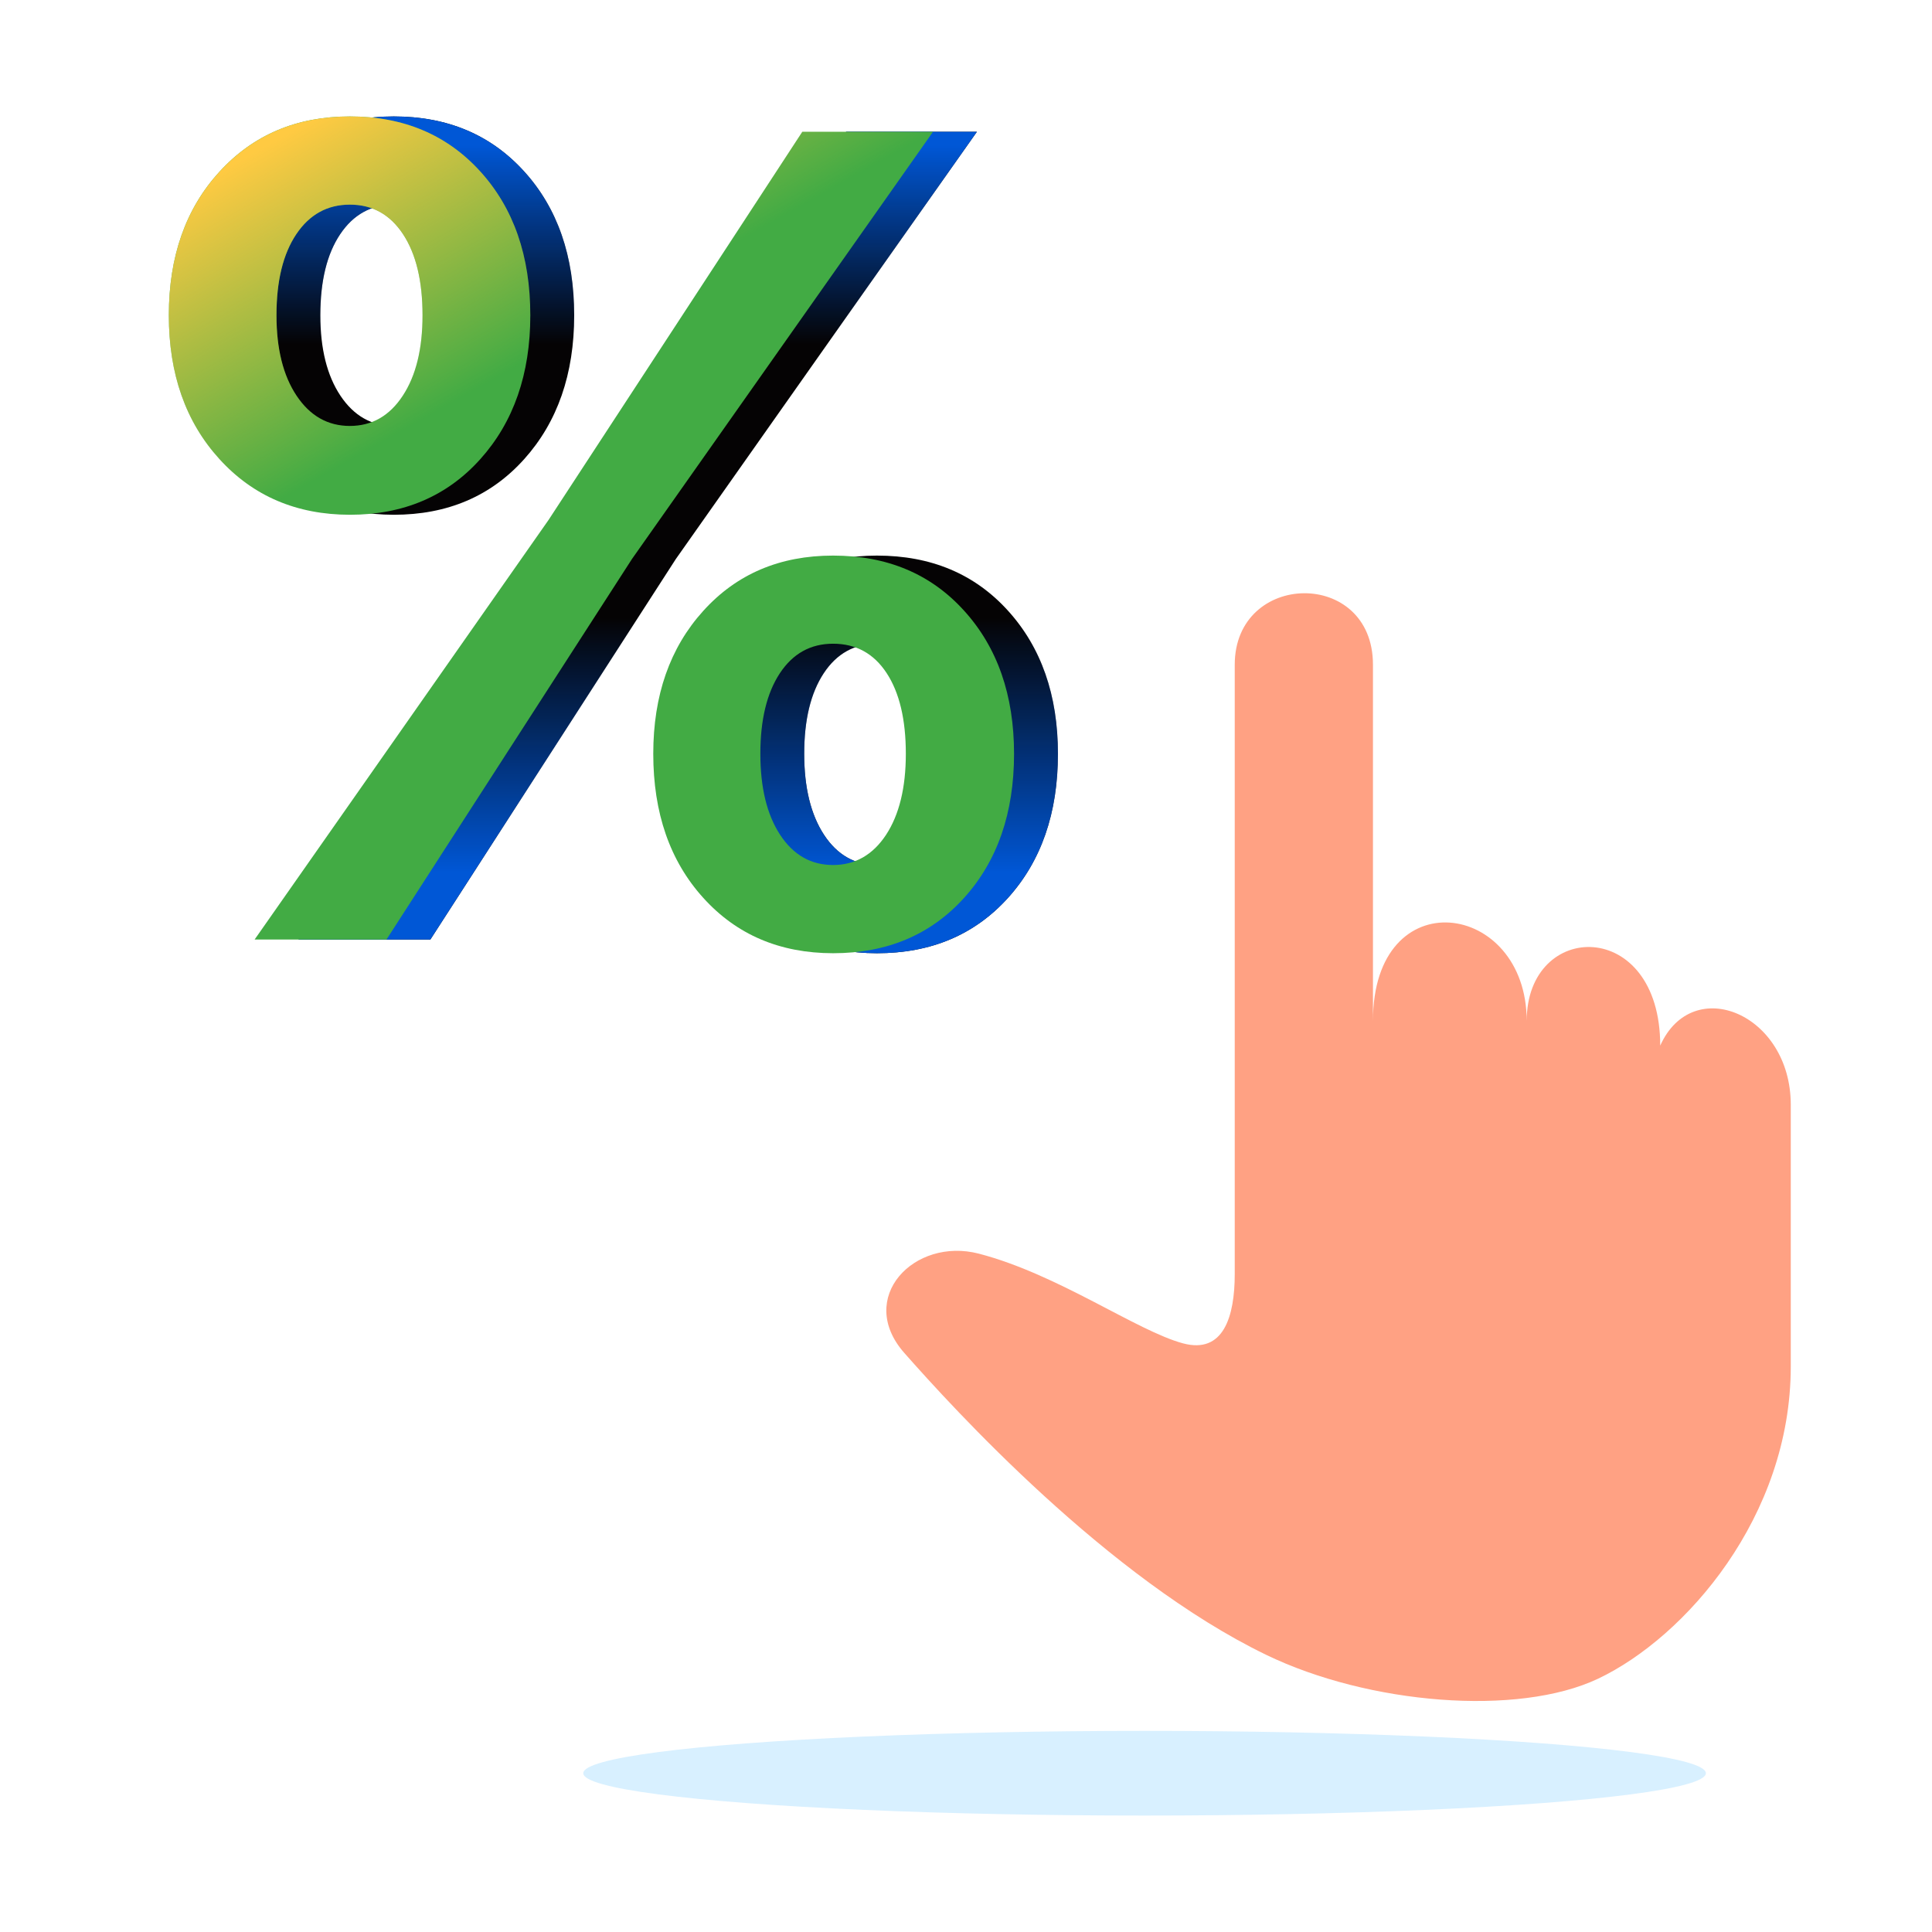
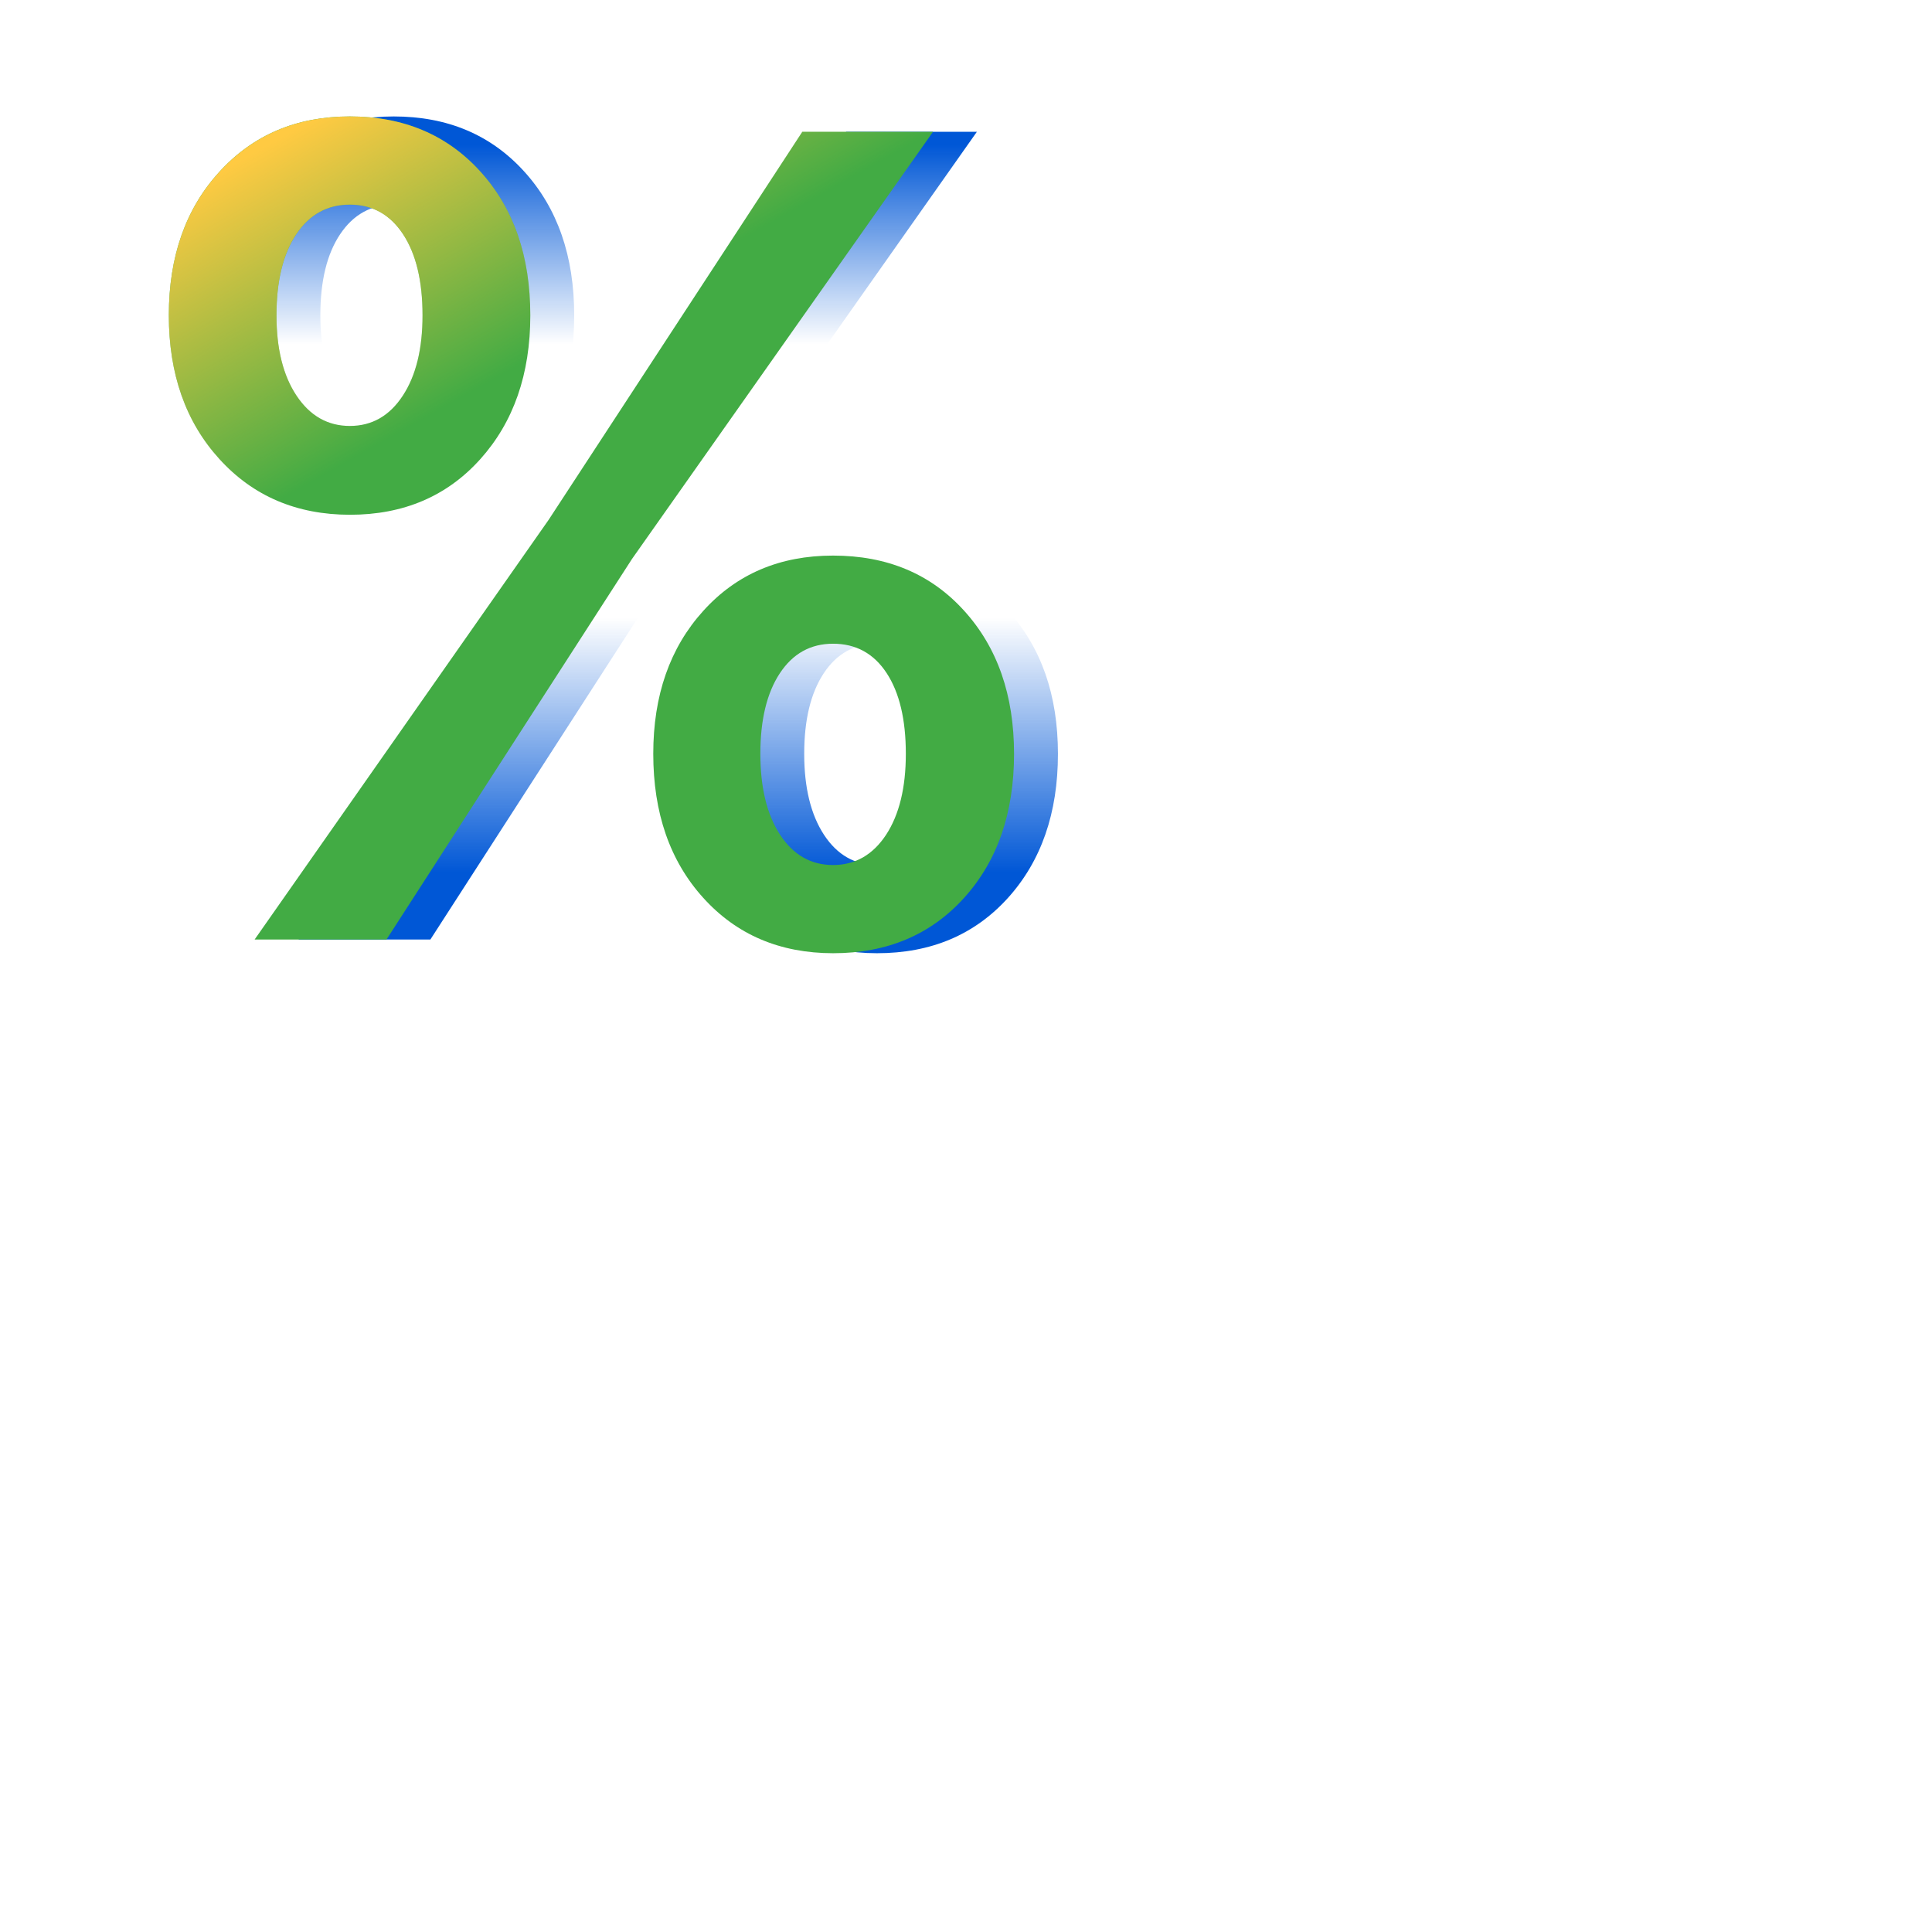
<svg xmlns="http://www.w3.org/2000/svg" width="70" height="70" viewBox="0 0 70 70" fill="none">
-   <path d="M9.541 16.633C8.318 15.29 7.707 13.553 7.707 11.422C7.707 9.294 8.318 7.559 9.541 6.223C10.763 4.887 12.336 4.219 14.267 4.219C16.209 4.219 17.784 4.882 18.993 6.214C20.2 7.543 20.804 9.28 20.804 11.425C20.804 13.553 20.2 15.29 18.993 16.635C17.787 17.978 16.211 18.651 14.267 18.651C12.336 18.648 10.761 17.976 9.541 16.633ZM10.815 34.041L21.465 18.839L30.66 4.774H35.395L24.487 20.254L15.593 34.041H10.815ZM16.182 14.339C16.662 13.61 16.899 12.638 16.899 11.422C16.899 10.179 16.664 9.201 16.193 8.485C15.722 7.77 15.079 7.414 14.265 7.414C13.45 7.414 12.802 7.772 12.325 8.485C11.845 9.201 11.607 10.179 11.607 11.422C11.607 12.638 11.849 13.61 12.336 14.339C12.823 15.068 13.466 15.433 14.265 15.433C15.064 15.433 15.704 15.068 16.182 14.339ZM27.07 32.53C25.861 31.194 25.259 29.453 25.259 27.311C25.259 25.195 25.861 23.47 27.07 22.134C28.276 20.798 29.845 20.13 31.773 20.13C33.731 20.13 35.313 20.793 36.52 22.125C37.726 23.454 38.331 25.184 38.331 27.313C38.331 29.457 37.726 31.197 36.52 32.533C35.311 33.869 33.731 34.537 31.773 34.537C29.845 34.535 28.276 33.866 27.07 32.53ZM33.693 30.248C34.17 29.518 34.41 28.54 34.41 27.311C34.41 26.067 34.177 25.091 33.713 24.385C33.249 23.678 32.602 23.323 31.773 23.323C30.958 23.323 30.316 23.68 29.845 24.394C29.374 25.109 29.138 26.081 29.138 27.311C29.138 28.54 29.378 29.518 29.856 30.248C30.334 30.977 30.974 31.341 31.773 31.341C32.572 31.341 33.213 30.975 33.693 30.248Z" fill="#050304" />
  <path d="M9.541 16.633C8.318 15.29 7.707 13.553 7.707 11.422C7.707 9.294 8.318 7.559 9.541 6.223C10.763 4.887 12.336 4.219 14.267 4.219C16.209 4.219 17.784 4.882 18.993 6.214C20.2 7.543 20.804 9.28 20.804 11.425C20.804 13.553 20.2 15.29 18.993 16.635C17.787 17.978 16.211 18.651 14.267 18.651C12.336 18.648 10.761 17.976 9.541 16.633ZM10.815 34.041L21.465 18.839L30.66 4.774H35.395L24.487 20.254L15.593 34.041H10.815ZM16.182 14.339C16.662 13.61 16.899 12.638 16.899 11.422C16.899 10.179 16.664 9.201 16.193 8.485C15.722 7.77 15.079 7.414 14.265 7.414C13.45 7.414 12.802 7.772 12.325 8.485C11.845 9.201 11.607 10.179 11.607 11.422C11.607 12.638 11.849 13.61 12.336 14.339C12.823 15.068 13.466 15.433 14.265 15.433C15.064 15.433 15.704 15.068 16.182 14.339ZM27.07 32.53C25.861 31.194 25.259 29.453 25.259 27.311C25.259 25.195 25.861 23.47 27.07 22.134C28.276 20.798 29.845 20.13 31.773 20.13C33.731 20.13 35.313 20.793 36.52 22.125C37.726 23.454 38.331 25.184 38.331 27.313C38.331 29.457 37.726 31.197 36.52 32.533C35.311 33.869 33.731 34.537 31.773 34.537C29.845 34.535 28.276 33.866 27.07 32.53ZM33.693 30.248C34.17 29.518 34.41 28.54 34.41 27.311C34.41 26.067 34.177 25.091 33.713 24.385C33.249 23.678 32.602 23.323 31.773 23.323C30.958 23.323 30.316 23.68 29.845 24.394C29.374 25.109 29.138 26.081 29.138 27.311C29.138 28.54 29.378 29.518 29.856 30.248C30.334 30.977 30.974 31.341 31.773 31.341C32.572 31.341 33.213 30.975 33.693 30.248Z" fill="url(#paint0_linear_24760_117334)" />
  <path d="M9.541 16.633C8.318 15.29 7.707 13.553 7.707 11.422C7.707 9.294 8.318 7.559 9.541 6.223C10.763 4.887 12.336 4.219 14.267 4.219C16.209 4.219 17.784 4.882 18.993 6.214C20.2 7.543 20.804 9.28 20.804 11.425C20.804 13.553 20.2 15.29 18.993 16.635C17.787 17.978 16.211 18.651 14.267 18.651C12.336 18.648 10.761 17.976 9.541 16.633ZM10.815 34.041L21.465 18.839L30.66 4.774H35.395L24.487 20.254L15.593 34.041H10.815ZM16.182 14.339C16.662 13.61 16.899 12.638 16.899 11.422C16.899 10.179 16.664 9.201 16.193 8.485C15.722 7.77 15.079 7.414 14.265 7.414C13.45 7.414 12.802 7.772 12.325 8.485C11.845 9.201 11.607 10.179 11.607 11.422C11.607 12.638 11.849 13.61 12.336 14.339C12.823 15.068 13.466 15.433 14.265 15.433C15.064 15.433 15.704 15.068 16.182 14.339ZM27.07 32.53C25.861 31.194 25.259 29.453 25.259 27.311C25.259 25.195 25.861 23.47 27.07 22.134C28.276 20.798 29.845 20.13 31.773 20.13C33.731 20.13 35.313 20.793 36.52 22.125C37.726 23.454 38.331 25.184 38.331 27.313C38.331 29.457 37.726 31.197 36.52 32.533C35.311 33.869 33.731 34.537 31.773 34.537C29.845 34.535 28.276 33.866 27.07 32.53ZM33.693 30.248C34.17 29.518 34.41 28.54 34.41 27.311C34.41 26.067 34.177 25.091 33.713 24.385C33.249 23.678 32.602 23.323 31.773 23.323C30.958 23.323 30.316 23.68 29.845 24.394C29.374 25.109 29.138 26.081 29.138 27.311C29.138 28.54 29.378 29.518 29.856 30.248C30.334 30.977 30.974 31.341 31.773 31.341C32.572 31.341 33.213 30.975 33.693 30.248Z" fill="url(#paint1_linear_24760_117334)" />
  <path d="M7.951 16.633C6.728 15.29 6.117 13.553 6.117 11.422C6.117 9.294 6.728 7.559 7.951 6.223C9.173 4.887 10.746 4.219 12.677 4.219C14.619 4.219 16.195 4.882 17.403 6.214C18.61 7.543 19.214 9.28 19.214 11.425C19.214 13.553 18.61 15.29 17.403 16.635C16.197 17.978 14.621 18.651 12.677 18.651C10.746 18.648 9.171 17.976 7.951 16.633ZM9.225 34.041L19.875 18.839L29.07 4.774H33.805L22.897 20.254L14.003 34.041H9.225ZM14.592 14.339C15.072 13.61 15.309 12.638 15.309 11.422C15.309 10.179 15.074 9.201 14.603 8.485C14.133 7.77 13.49 7.414 12.675 7.414C11.86 7.414 11.213 7.772 10.735 8.485C10.255 9.201 10.017 10.179 10.017 11.422C10.017 12.638 10.259 13.61 10.746 14.339C11.233 15.068 11.876 15.433 12.675 15.433C13.474 15.433 14.114 15.068 14.592 14.339ZM25.48 32.53C24.271 31.194 23.669 29.453 23.669 27.311C23.669 25.195 24.271 23.47 25.48 22.134C26.686 20.798 28.255 20.13 30.183 20.13C32.141 20.13 33.724 20.793 34.93 22.125C36.137 23.454 36.741 25.184 36.741 27.313C36.741 29.457 36.137 31.197 34.93 32.533C33.721 33.869 32.141 34.537 30.183 34.537C28.255 34.535 26.686 33.866 25.48 32.53ZM32.103 30.248C32.581 29.518 32.82 28.54 32.82 27.311C32.82 26.067 32.587 25.091 32.123 24.385C31.659 23.678 31.012 23.323 30.183 23.323C29.369 23.323 28.726 23.68 28.255 24.394C27.784 25.109 27.549 26.081 27.549 27.311C27.549 28.54 27.788 29.518 28.266 30.248C28.744 30.977 29.384 31.341 30.183 31.341C30.982 31.341 31.623 30.975 32.103 30.248Z" fill="#42AB44" />
  <path d="M7.951 16.633C6.728 15.29 6.117 13.553 6.117 11.422C6.117 9.294 6.728 7.559 7.951 6.223C9.173 4.887 10.746 4.219 12.677 4.219C14.619 4.219 16.195 4.882 17.403 6.214C18.61 7.543 19.214 9.28 19.214 11.425C19.214 13.553 18.61 15.29 17.403 16.635C16.197 17.978 14.621 18.651 12.677 18.651C10.746 18.648 9.171 17.976 7.951 16.633ZM9.225 34.041L19.875 18.839L29.07 4.774H33.805L22.897 20.254L14.003 34.041H9.225ZM14.592 14.339C15.072 13.61 15.309 12.638 15.309 11.422C15.309 10.179 15.074 9.201 14.603 8.485C14.133 7.77 13.49 7.414 12.675 7.414C11.86 7.414 11.213 7.772 10.735 8.485C10.255 9.201 10.017 10.179 10.017 11.422C10.017 12.638 10.259 13.61 10.746 14.339C11.233 15.068 11.876 15.433 12.675 15.433C13.474 15.433 14.114 15.068 14.592 14.339ZM25.48 32.53C24.271 31.194 23.669 29.453 23.669 27.311C23.669 25.195 24.271 23.47 25.48 22.134C26.686 20.798 28.255 20.13 30.183 20.13C32.141 20.13 33.724 20.793 34.93 22.125C36.137 23.454 36.741 25.184 36.741 27.313C36.741 29.457 36.137 31.197 34.93 32.533C33.721 33.869 32.141 34.537 30.183 34.537C28.255 34.535 26.686 33.866 25.48 32.53ZM32.103 30.248C32.581 29.518 32.82 28.54 32.82 27.311C32.82 26.067 32.587 25.091 32.123 24.385C31.659 23.678 31.012 23.323 30.183 23.323C29.369 23.323 28.726 23.68 28.255 24.394C27.784 25.109 27.549 26.081 27.549 27.311C27.549 28.54 27.788 29.518 28.266 30.248C28.744 30.977 29.384 31.341 30.183 31.341C30.982 31.341 31.623 30.975 32.103 30.248Z" fill="url(#paint2_linear_24760_117334)" />
  <g filter="url(#filter0_dii_24760_117334)">
-     <path d="M28.765 43.02C30.526 45.016 36.135 51.182 41.881 53.96C45.576 55.747 50.992 56.205 53.907 54.82C57.062 53.321 60.883 48.954 60.883 43.509V34.028C60.883 30.726 57.327 29.261 56.153 31.885C56.153 27.229 51.315 27.329 51.315 30.99C51.315 26.626 45.745 25.855 45.745 30.99V18.084C45.745 14.582 40.737 14.68 40.737 18.084V40.161C40.737 41.702 40.33 43.064 38.866 42.673C37.198 42.228 34.342 40.17 31.464 39.422C29.121 38.813 27.003 41.024 28.765 43.02Z" fill="#FFA183" />
-   </g>
-   <ellipse cx="20.337" cy="1.534" rx="20.337" ry="1.534" transform="matrix(1 0 0 -1 21.133 65.781)" fill="#D8F0FF" />
+     </g>
  <defs>
    <filter id="filter0_dii_24760_117334" x="26.113" y="13.494" width="42.77" height="51.137" filterUnits="userSpaceOnUse" color-interpolation-filters="sRGB">
      <feFlood flood-opacity="0" result="BackgroundImageFix" />
      <feColorMatrix in="SourceAlpha" type="matrix" values="0 0 0 0 0 0 0 0 0 0 0 0 0 0 0 0 0 0 127 0" result="hardAlpha" />
      <feOffset dx="4" dy="5" />
      <feGaussianBlur stdDeviation="2" />
      <feComposite in2="hardAlpha" operator="out" />
      <feColorMatrix type="matrix" values="0 0 0 0 0 0 0 0 0 0.341 0 0 0 0 0.839 0 0 0 0.15 0" />
      <feBlend mode="normal" in2="BackgroundImageFix" result="effect1_dropShadow_24760_117334" />
      <feBlend mode="normal" in="SourceGraphic" in2="effect1_dropShadow_24760_117334" result="shape" />
      <feColorMatrix in="SourceAlpha" type="matrix" values="0 0 0 0 0 0 0 0 0 0 0 0 0 0 0 0 0 0 127 0" result="hardAlpha" />
      <feOffset dx="-2" dy="-2" />
      <feGaussianBlur stdDeviation="2.5" />
      <feComposite in2="hardAlpha" operator="arithmetic" k2="-1" k3="1" />
      <feColorMatrix type="matrix" values="0 0 0 0 0.98 0 0 0 0 0.333 0 0 0 0 0.176 0 0 0 1 0" />
      <feBlend mode="normal" in2="shape" result="effect2_innerShadow_24760_117334" />
      <feColorMatrix in="SourceAlpha" type="matrix" values="0 0 0 0 0 0 0 0 0 0 0 0 0 0 0 0 0 0 127 0" result="hardAlpha" />
      <feOffset dx="2" dy="3" />
      <feGaussianBlur stdDeviation="1" />
      <feComposite in2="hardAlpha" operator="arithmetic" k2="-1" k3="1" />
      <feColorMatrix type="matrix" values="0 0 0 0 1 0 0 0 0 0.906 0 0 0 0 0.855 0 0 0 1 0" />
      <feBlend mode="normal" in2="effect2_innerShadow_24760_117334" result="effect3_innerShadow_24760_117334" />
    </filter>
    <linearGradient id="paint0_linear_24760_117334" x1="34.714" y1="5.261" x2="34.714" y2="12.475" gradientUnits="userSpaceOnUse">
      <stop stop-color="#0057D6" />
      <stop offset="1" stop-color="#0057D6" stop-opacity="0" />
    </linearGradient>
    <linearGradient id="paint1_linear_24760_117334" x1="34.714" y1="31.62" x2="34.714" y2="22.38" gradientUnits="userSpaceOnUse">
      <stop stop-color="#0057D6" />
      <stop offset="1" stop-color="#0057D6" stop-opacity="0" />
    </linearGradient>
    <linearGradient id="paint2_linear_24760_117334" x1="9.546" y1="5.316" x2="15.163" y2="15.284" gradientUnits="userSpaceOnUse">
      <stop stop-color="#FFCA42" />
      <stop offset="1" stop-color="#FFCA42" stop-opacity="0" />
    </linearGradient>
  </defs>
</svg>